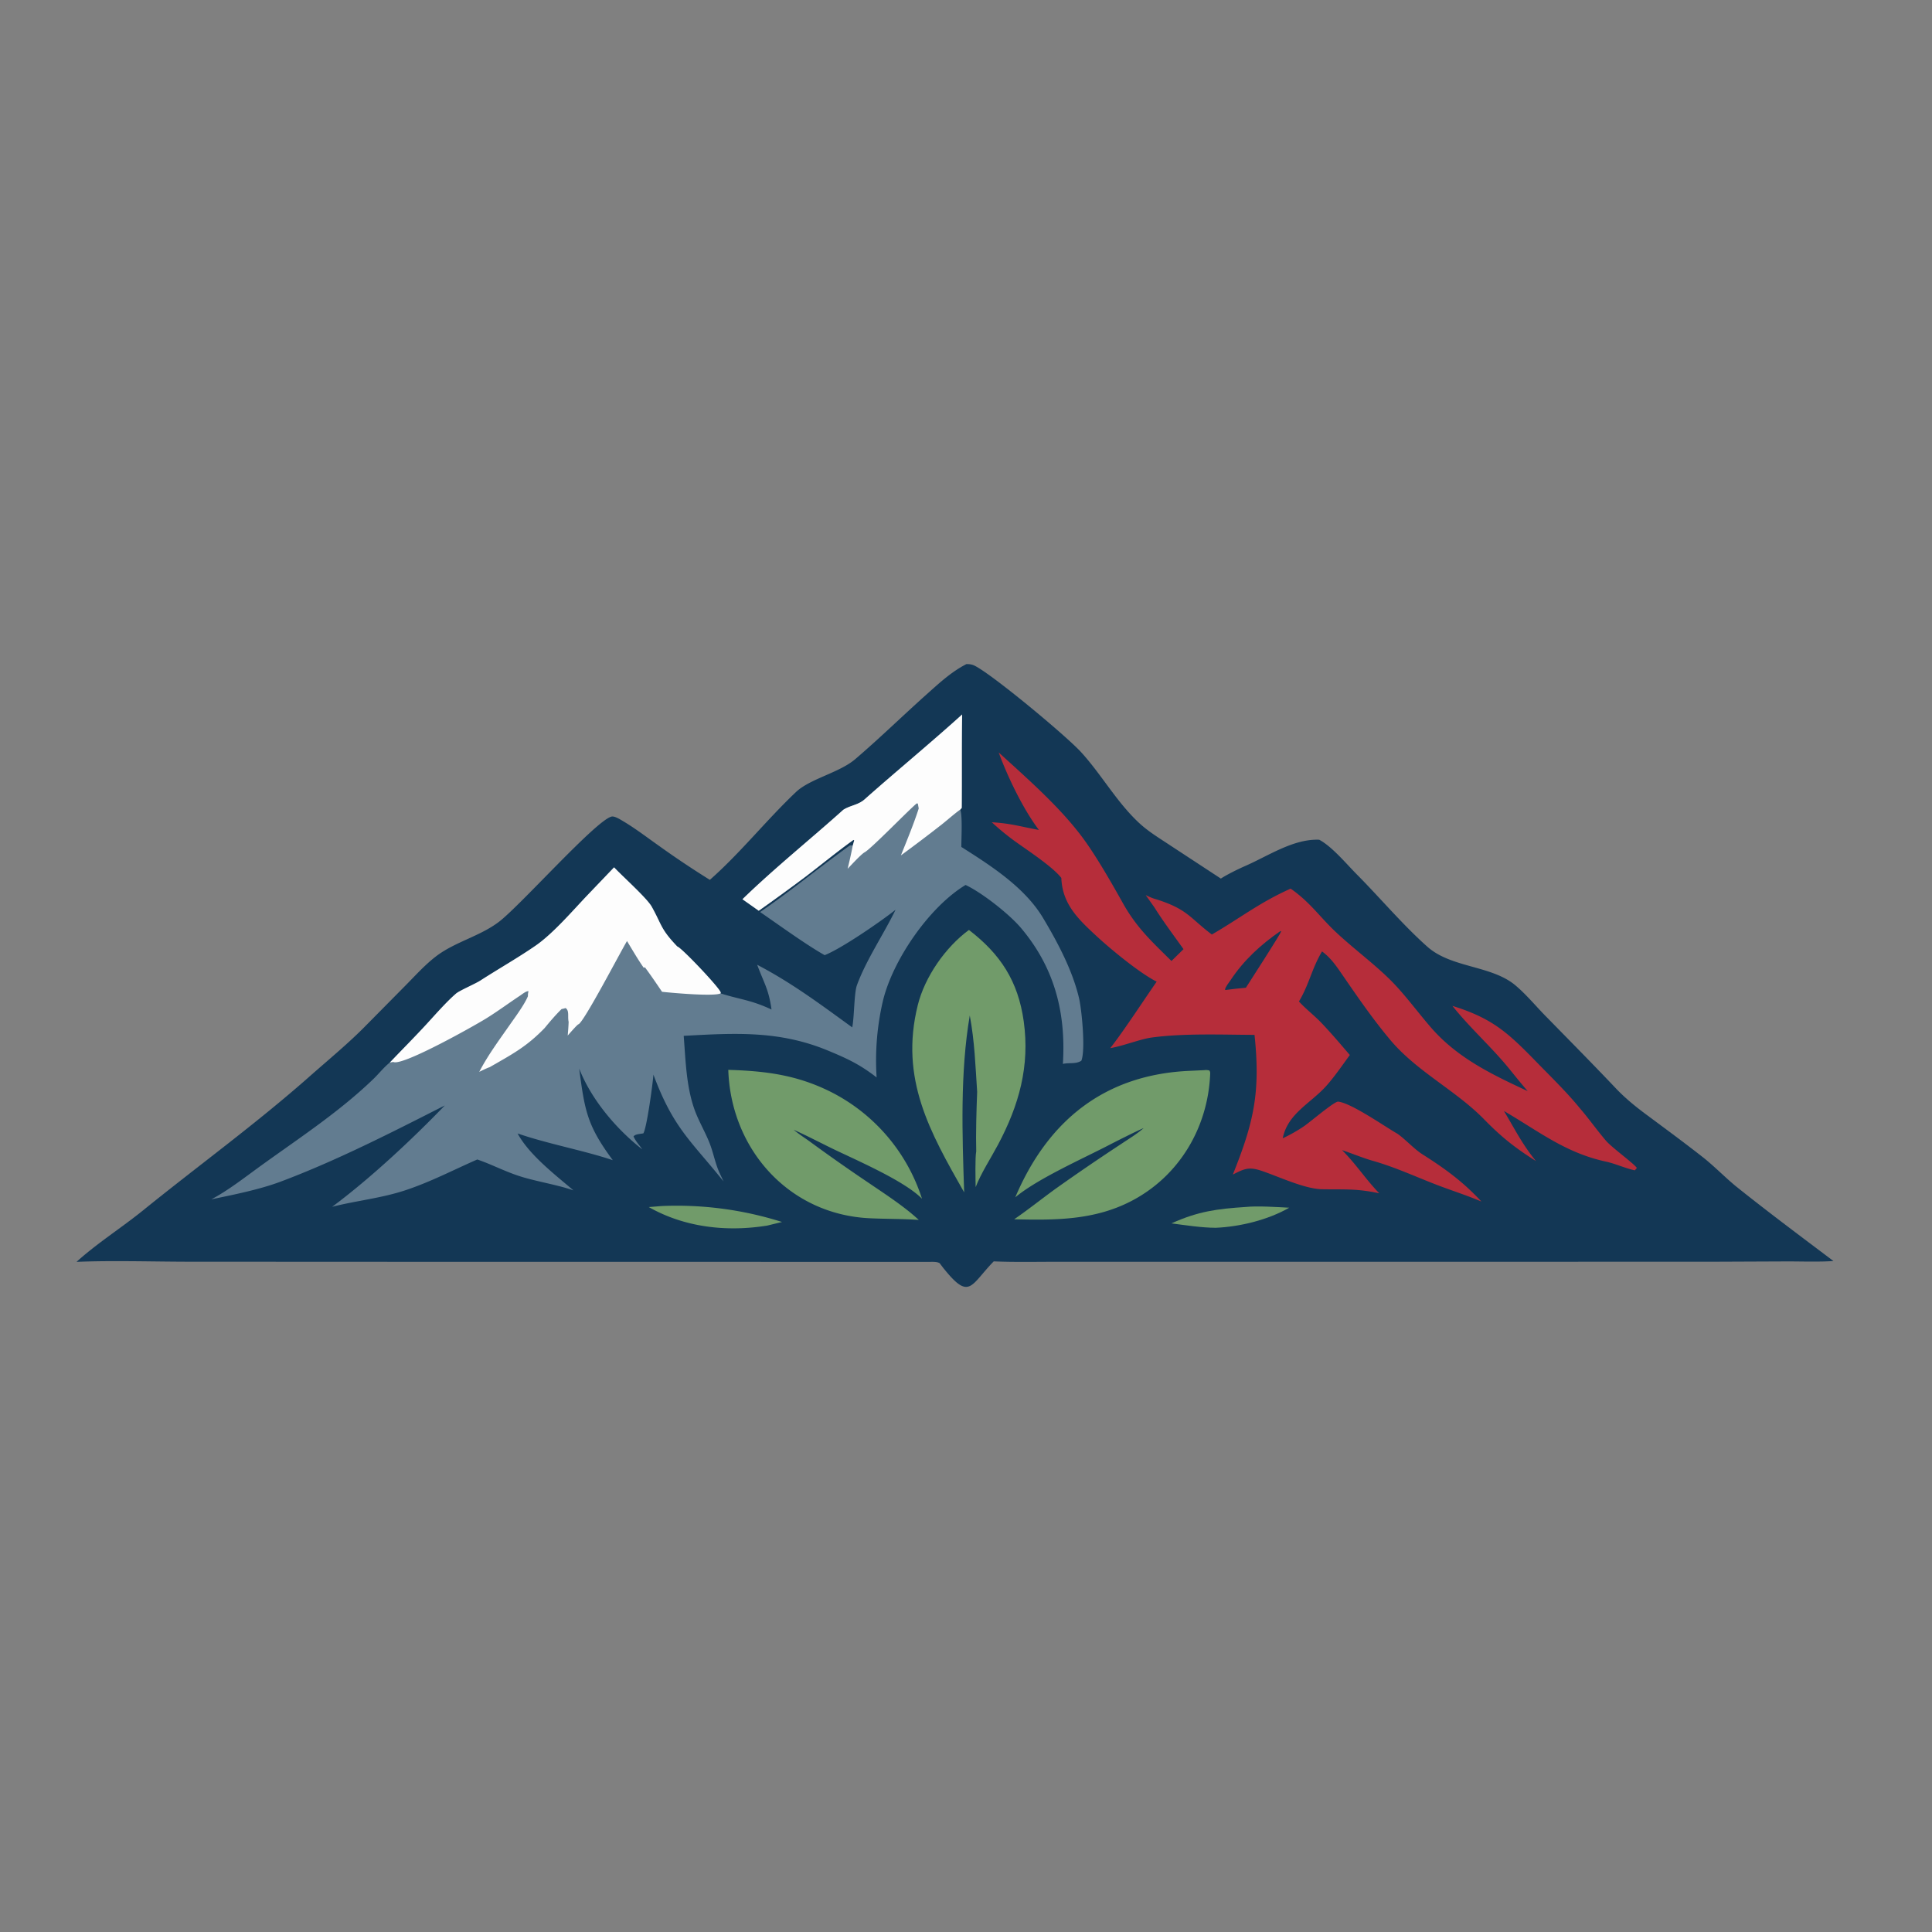
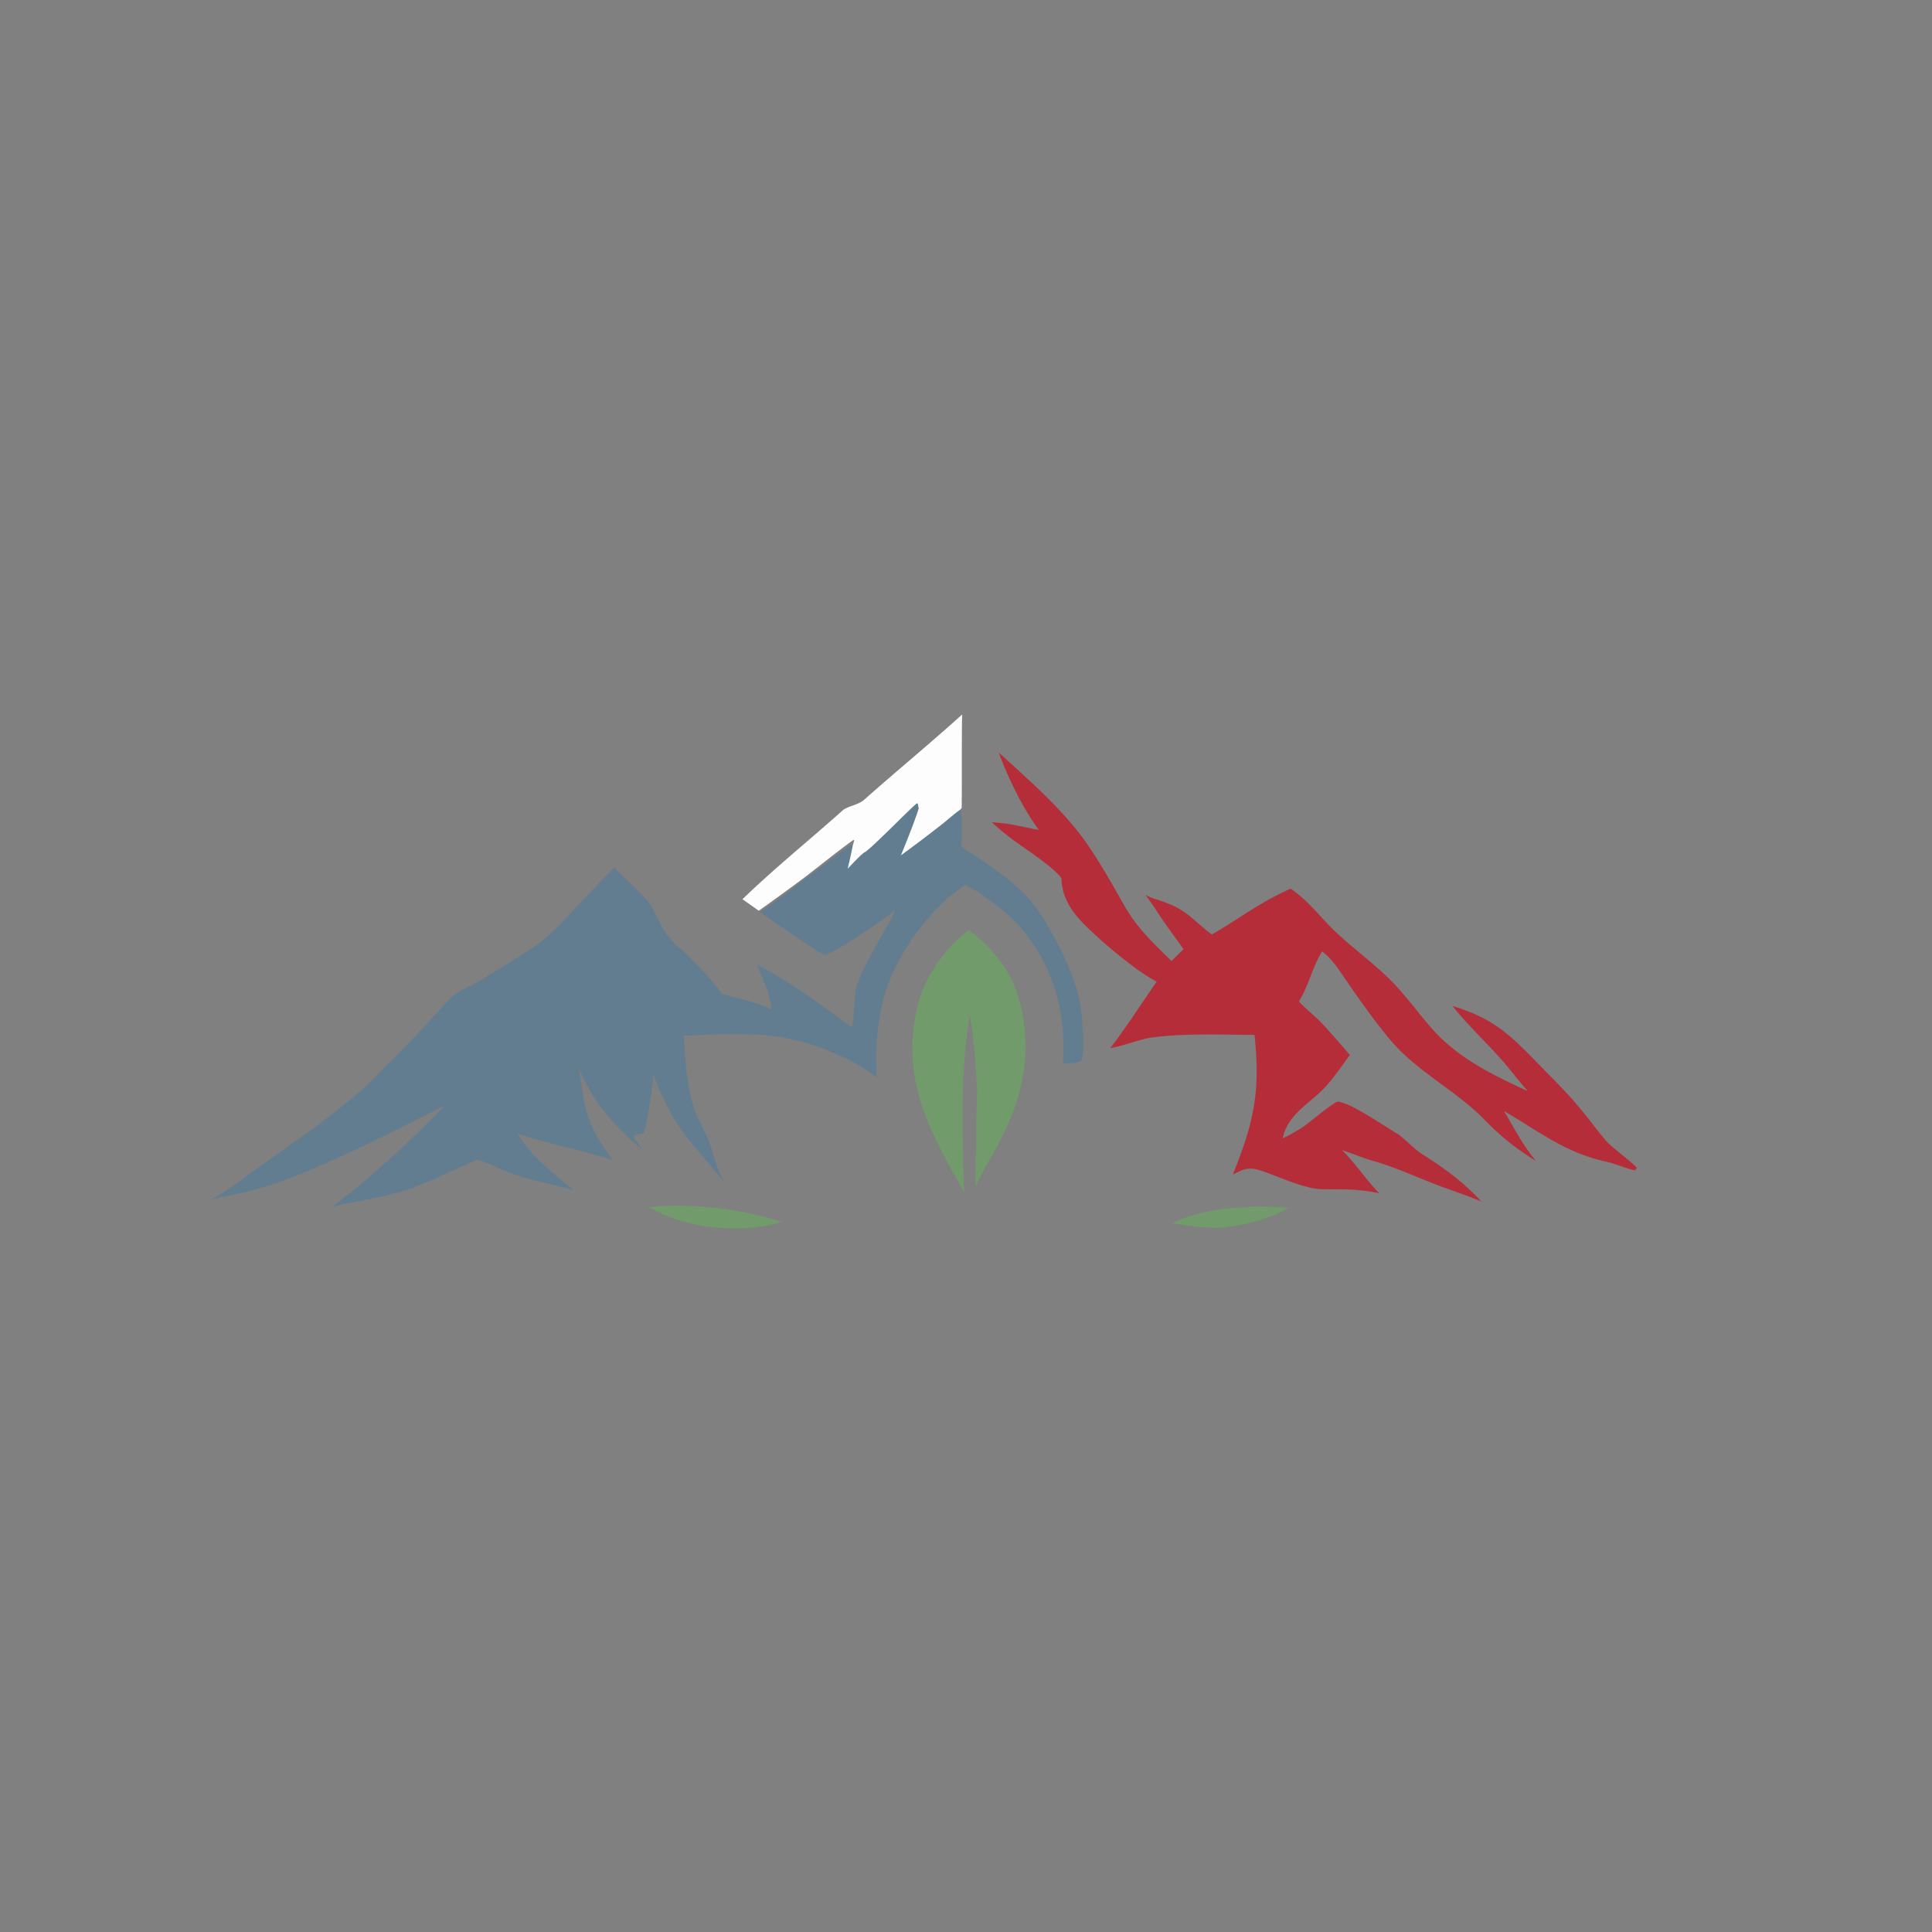
<svg xmlns="http://www.w3.org/2000/svg" width="200" height="200" preserveAspectRatio="none" style="display:block" viewBox="0 -300 2048 2048">
  <rect x="0" y="-300" width="2048" height="2048" fill="#808080" stroke="none" />
  <g id="mountain">
-     <path fill="#133755" d="M1024.43 403.972c3.21-.006 5.84.261 8.75 1.712 19.11 9.527 97.07 74.349 112.93 91.752 21.72 23.838 38.1 53.573 61.97 75.466 9.81 8.991 21.62 16.064 32.68 23.417l53.41 35.02c6.18-4.115 18.6-10.214 25.65-13.286 24.63-10.729 51.24-29.006 78.58-27.9 13.5 7.104 28.73 25.505 39.7 36.557 24.69 24.886 48.92 53.726 74.95 76.848 25.02 22.224 66.1 19.705 91.77 39.663 12.32 9.983 22.35 22.39 33.41 33.677 24.93 25.432 49.95 50.788 74.47 76.613 10.39 10.934 21.14 19.597 33.22 28.563 19.57 14.527 39.22 28.999 58.42 44.021 12.86 10.031 24.05 21.842 36.67 32.123 33.6 26.876 68.14 52.612 102.5 78.502-13.88 1.08-34.02.43-48.41.43l-77.9.33-250.81.05-337.12-.01h-108.66c-21.63.02-45.85.52-67.21-.42-25.12 25.75-25.44 42.35-54.177 6.1l-3.155-4.17c-3.016-1.81-7.927-1.36-11.658-1.39l-580.102-.08-206.444-.1c-37.516-.08-79.546-1.4-116.712.16 20.78-19.01 48.392-36.68 70.536-54.611 58.752-47.58 120.053-92.003 176.717-142.151 18.65-16.504 38.744-33.048 56.354-50.595l46.084-46.606c10.078-10.225 20.083-21.31 31.531-30.027 20.036-15.258 46.506-21.18 66.58-36.511 22.925-17.508 102.702-107.444 119.283-111.5 3.291-.805 9.352 3.119 12.257 4.838 12.901 7.635 25.056 16.981 37.3 25.627a984 984 0 0 0 54.681 36.596c32.271-28.417 60.005-63.453 91.259-93.056 14.955-14.165 45.969-20.463 62.853-34.895 25.926-22.16 50.627-46.325 76.073-69.031 13.379-11.939 25.8-23.512 41.77-31.726" />
    <path fill="#627C90" d="M787.035 653.233c33.645-32.7 71.899-63.392 106.891-94.818 7.306-4.719 15.786-5.027 22.544-11.027 34.043-30.229 69.717-59.489 103.43-90.012-.57 33.006-.14 66.066-.43 99.064l-1.56 1.794c2.54 6.221 1.09 31.484 1.16 39.568 31.58 20.034 67.25 42.829 86.71 75.429 15.53 26.026 31.27 55.644 38.13 85.263 2.75 11.829 7.01 54.945 2.32 65.974-6.31 3.816-12.21 1.716-19.52 3.319 3.36-54.056-8.69-101.815-44.49-144.187-12.39-14.663-41.42-37.429-58.67-45.502-38.384 23.185-76.994 79.21-87.54 122.569a278.4 278.4 0 0 0-6.759 81.466c-17.828-13.869-31.062-19.958-51.354-28.391-51.686-21.481-98.504-18.698-153.14-15.702 2.052 25.997 2.635 53.385 11.468 78.174 4.187 11.749 11.482 24.036 16.002 35.638 4.364 11.202 5.9 21.87 11.198 32.946l3.56 7.547c-34.705-43.309-53.151-56.275-74.328-113.211-.643 9.396-7.015 56.487-10.682 62.271-3.909.751-8.531.764-10.416 3.252 2.543 5.526 5.874 8.802 9.3 13.712-27.507-21.384-54.193-53.025-66.894-85.621 5.869 44.807 8.47 60.414 35.604 97.081-31.176-10.441-68.833-17.244-100.888-28.322 12.297 22.681 39.348 43.411 59.192 60.331-16.13-5.577-34.808-8.619-51.858-13.467-18.73-5.326-33.262-13.542-50.075-19.269-25.746 11.259-48.427 23.275-75.261 32.303-26.212 8.818-53.046 11.283-78.576 17.862 40.407-30.053 84.452-71.177 119.431-107.451-55.98 28.437-114.812 58.55-173.799 80.679-22.674 8.506-49.996 13.921-73.757 18.864 17.949-9.404 36.565-24.09 53.222-36.107 40.558-29.258 82.942-56.981 118.985-91.855 5.331-5.158 11.362-12.723 17.078-17.078 13.093-13.786 26.296-26.945 39.252-41.059 9.062-9.873 20.951-23.446 30.879-31.996 3.805-3.277 20.21-10.211 25.831-13.837 18.743-12.095 40.383-24.413 58.604-37.028 18.772-12.996 39.56-37.419 55.497-54.089 9.212-9.636 18.454-19.278 27.633-28.899 8.995 9.647 34.84 32.628 39.927 41.785 10.986 19.778 9.212 23.468 27.057 42.134 4.152.8 46.504 45.501 46.015 48.92l-.107.786c20.667 6.533 31.985 6.819 53.991 17.088-3.003-21.507-7.623-27.104-15.196-47.423 36.939 19.296 67.092 41.965 100.769 66.379l.286-1.748c1.873-10.886 1.776-34.911 4.648-42.848 9.617-26.583 28.489-54.278 40.972-80.081-15.243 12.124-57.292 41.14-75.141 48.106-19.327-10.809-49.141-32.472-68.441-45.718 32.65-22.294 63.261-47.772 95.375-70.726l2.83.259 1.57-5.541-.88-.386c-16.463 11.769-34.324 26.383-50.572 38.814a2191 2191 0 0 1-49.758 36.211z" />
-     <path fill="#FDFDFD" d="M413.263 826.319c13.093-13.786 26.296-26.945 39.252-41.059 9.062-9.873 20.951-23.446 30.879-31.996 3.805-3.277 20.21-10.211 25.831-13.837 18.743-12.095 40.383-24.413 58.604-37.028 18.772-12.996 39.56-37.419 55.497-54.089 9.212-9.636 18.454-19.278 27.633-28.899 8.995 9.647 34.84 32.628 39.927 41.785 10.986 19.778 9.212 23.468 27.057 42.134 4.152.8 46.504 45.501 46.015 48.92l-.107.786c-7.277 3.446-51.153-.515-62.048-1.687-5.995-8.812-11.816-17.453-18.184-26.009l-1.23.539c-6.148-8.724-12.145-19.121-17.734-28.325-6.756 11.143-45.708 86.054-51.458 88.237-.07.027-.145.034-.217.051-1.696.981-9.345 9.816-11.18 11.879.425-4.95.805-9.524.977-14.51-1.286-5.841.995-11.698-3.221-14.637a32 32 0 0 1-4.228 1.059c-6.194 6.015-12.48 13.414-17.973 20.119-19.475 20.125-34.584 27.846-58.421 41.585-2.546.715-8.246 3.609-10.91 4.864 9.197-17.652 21.113-33.712 32.46-49.955 5.78-8.274 15.379-21.205 19.126-30.192-.035-2.119.112-3.232.635-5.286-2.355-.485-6.785 3.209-8.883 4.596-12.196 8.058-23.883 16.776-36.345 24.452-13.177 8.117-85.558 48.773-97.337 46.161-.28-.062-.546-.174-.819-.261z" />
    <path fill="#FDFDFD" d="M787.035 653.233c33.645-32.7 71.899-63.392 106.891-94.818 7.306-4.719 15.786-5.027 22.544-11.027 34.043-30.229 69.717-59.489 103.43-90.012-.57 33.006-.14 66.066-.43 99.064l-1.56 1.794c-5.07 3.432-14.26 11.523-19.475 15.631a1742 1742 0 0 1-43.427 32.885c6.253-15.602 13.798-33.815 18.872-49.737l-.947-5.202-1.193-.164c-9.089 7.53-49.604 49.496-55.671 52.083-4.265 2.91-13.514 13.032-17.536 17.201 2.028-8.416 3.798-16.11 5.411-24.607l1.57-5.541-.88-.386c-16.463 11.769-34.324 26.383-50.572 38.814a2191 2191 0 0 1-49.758 36.211z" />
    <path fill="#B62D3A" d="M1058.65 497.62c30.68 28.052 65.93 58.666 90.38 92.272 13.93 19.14 29.71 46.803 41.34 67.582 14.64 26.136 30.63 40.628 51.42 61.217l12.78-12.549c-9.92-13.923-22.02-30.043-30.88-44.321l-9.21-12.997c4.7 2.215 6.76 3.265 11.81 4.672 32.77 10.43 35.14 19.722 58.33 37.138 30.72-17.852 50.15-33.69 83.49-48.645 20.22 14.052 30.09 28.961 46.58 44.744 18.48 17.696 42.47 35.185 60.52 53.469 14.36 14.546 28.15 33.427 41.8 49.141 27.93 32.167 64.46 49.669 102.44 67.298-6.66-7.644-12.82-15.322-19.2-23.193-19.25-23.749-41.45-43.111-60.64-67.169 42.67 13.253 59.01 28.554 89.47 59.823 15.64 16.052 31.8 31.687 46.08 49.204 9.47 10.994 17.95 23.098 27.42 34.111 6.3 7.232 29.47 23.996 32.57 28.648l-2.15 2.549c-9.85-2.085-20.77-7.109-30.37-9.187-43.26-9.37-70.93-31.894-108.38-53.721 11.76 19.536 19.22 35.071 33.94 53.065-22.2-14.036-36.58-25.405-55.02-44.281-30.05-30.747-71.24-50.585-99.34-84.046-17.64-20.994-33.26-43.485-48.77-66.055-7.14-10.298-13.42-20.373-23.66-27.83-11.14 18.883-13.44 34.544-24.46 53.053 6.91 7.627 16.28 14.823 23.5 22.369 10.53 10.992 20.53 22.814 30.44 34.36-7.44 10.222-16.75 23.676-25.05 32.885-16.87 18.719-40.69 29.042-46.09 55.412a163 163 0 0 0 22.66-12.87c6.22-4.211 32.15-26.412 36.1-25.987 14 1.506 49.18 26.246 63.03 34.151 8.71 6.201 17.53 16.107 26.37 21.726 24.15 15.356 42.85 28.9 62.47 50.042-16.36-6.949-32.06-11.801-48.43-18.135-22.36-8.649-43.21-18.358-66.5-24.984-10.46-2.977-22.24-7.871-32.78-11.4l1.79 1.846c13.41 13.712 24.07 29.988 37.65 43.925-24.51-5.21-36.5-3.883-60.57-4.304-18.89-.33-46.49-13.664-64.75-19.695-13.26-4.378-18.11-1.798-29.92 4.1 22.39-55.76 29.34-87.311 22.99-148.035-34.81-.144-75.31-1.86-109.59 2.893-10.72 1.486-28.48 8.326-41.52 10.824l-1.82.34c14.43-18.398 35.41-50.724 49.2-70.478-17.9-8.991-48.5-34.185-63.75-48.289-19.42-17.963-36.28-33.957-37.31-61.635-9.29-12.127-37.1-30.072-50.55-39.902-8.07-5.93-15.8-12.32-23.14-19.137 20.4 1.185 30.12 4.539 49.91 8.125-16.58-21.82-33.21-56.31-42.63-82.139" />
-     <path fill="#133755" d="m1357.36 686.938.69.33c-.17 2.164-33.89 54.35-37.35 59.754-7.25.658-14.49 1.468-21.7 2.429l-.43-.395c.37-3.002 4.09-7.327 5.91-10.085 13.88-21.026 32.18-37.843 52.88-52.033" />
    <path fill="#719B6A" d="M1027.1 685.779c33.42 25.626 52.16 54.356 58.09 96.824 6.64 47.569-4.98 88.925-27.27 130.854-7.42 13.966-18.18 30.506-23.69 44.953-.13-7.511-.7-31.324.61-37.985-.53-17.752.26-45.03.99-62.967-1.86-27.768-2.64-53.261-7.83-81.019-10.31 60.33-8.01 126.119-5.95 187.518-36.144-63.68-68.578-120.267-49.172-198.47 7.423-29.913 29.252-61.361 54.222-79.708" />
-     <path fill="#719B6A" d="M1275.77 834.457c3.14-.263 3.13-.295 6.23.271.81 1.468.91 1.896.84 3.619-2.26 56.754-32.78 108.453-83.63 134.824-39.44 20.459-80.97 20.336-124.14 19.314 14.53-9.936 29.76-22.145 44.27-32.617a2273 2273 0 0 1 69.12-47.191c7.96-5.387 16.67-10.515 23.84-16.842-6.71 2.705-29.7 14.329-36.6 17.915-28.09 14.603-76.01 35.794-99.48 55.478 34.77-81.895 95.36-130.418 185.58-134.125 4.62-.19 9.32-.453 13.97-.646" />
-     <path fill="#719B6A" d="M772.016 834.098c40.11 1.194 73.553 5.476 109.904 23.968a192.64 192.64 0 0 1 95.429 112.639c-19.117-19.413-70.747-41.317-95.898-53.586-11.123-5.426-29.255-14.782-40.147-19.51 5.028 4.178 10.323 7.711 15.695 11.428a1913 1913 0 0 0 63.369 44.551c17.491 11.91 38.247 25.3 53.582 39.601-17.407-1.298-35.203-.931-52.723-1.825-85.413-4.356-146.482-73.463-149.211-157.266" />
    <path fill="#719B6A" d="M701.527 978.44a369.8 369.8 0 0 1 127.433 16.908l-15.554 3.802c-42.889 6.95-87.522 2.05-125.681-19.603z" />
    <path fill="#719B6A" d="M1320.68 979.423c12.48-1.282 33.31.129 45.95.799-22.33 12.873-52.18 20.188-77.85 21.278-15.08-.05-31.86-2.699-46.98-4.672 28.41-12.832 48.43-15.4 78.88-17.405" />
  </g>
</svg>